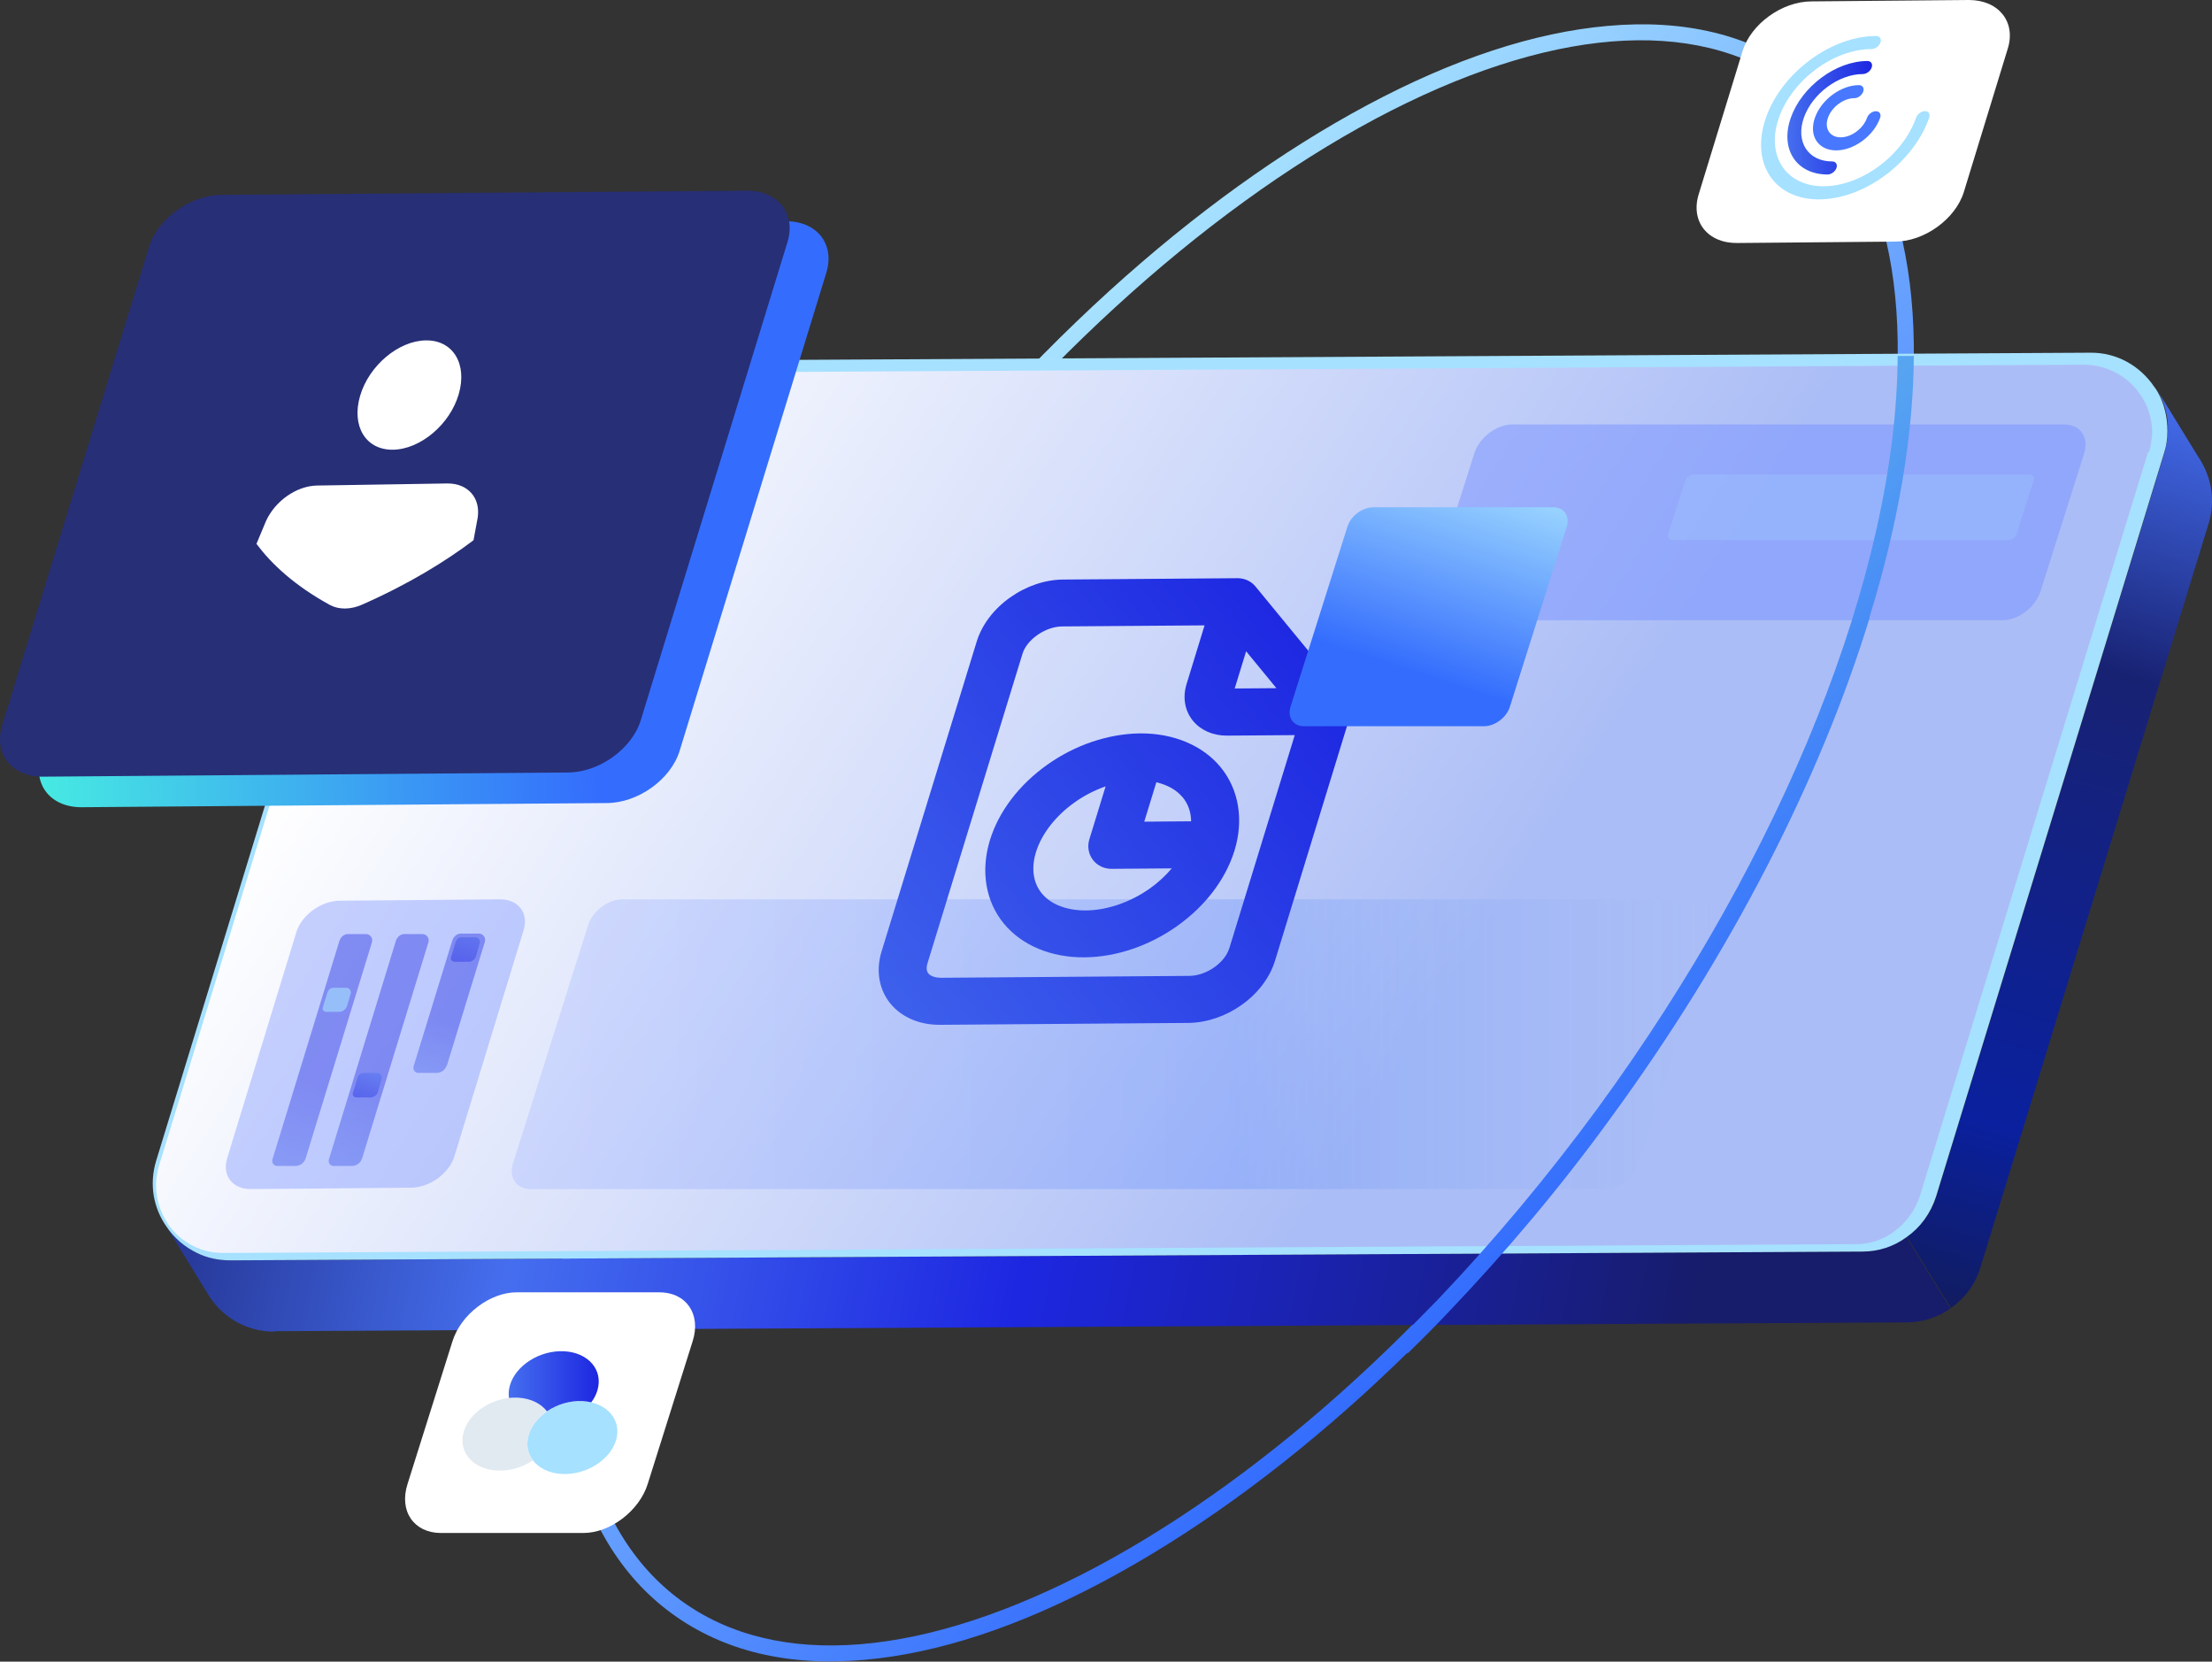
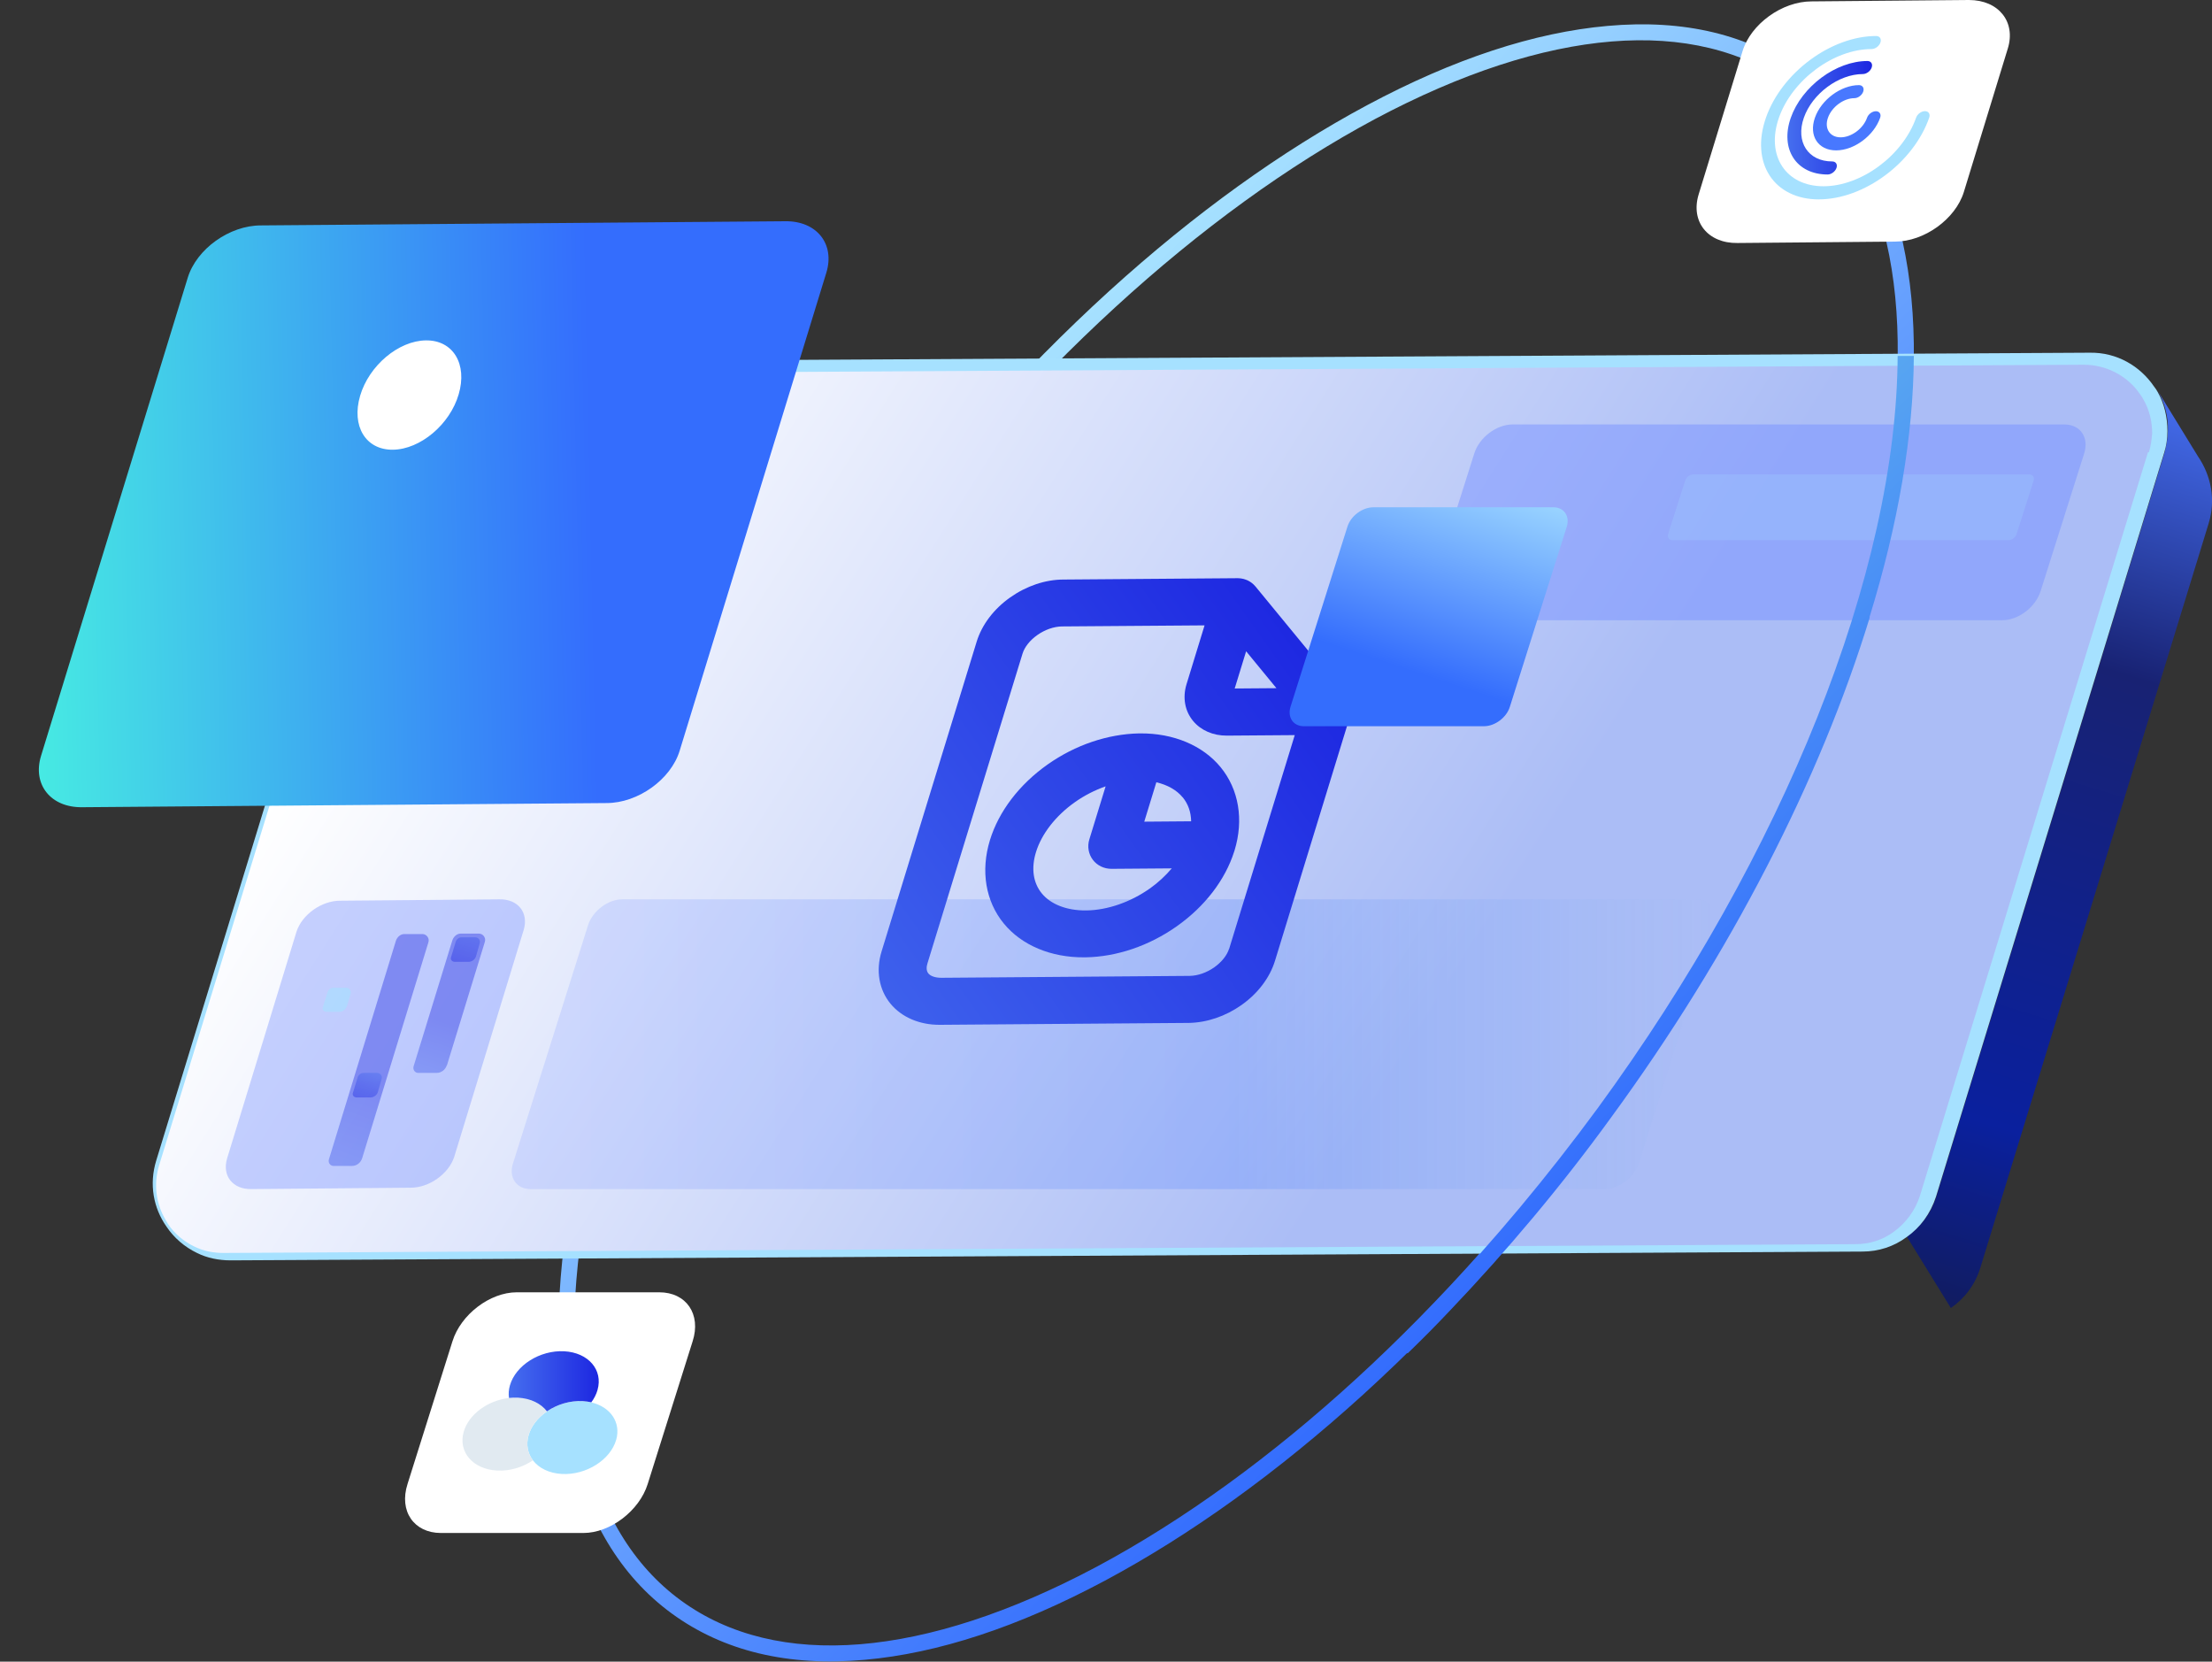
<svg xmlns="http://www.w3.org/2000/svg" width="478" height="359" viewBox="0 0 478 359" fill="none">
  <rect x="0" y="0" width="478" height="359" fill="#333333" stroke="none" />
  <g clip-path="url(#clip0_2120_179)">
    <path d="M403.97 133.5C406.77 124.4 408.97 115.6 410.57 106.9C414.37 86.2 414.57 67.8 411.17 52.3C407.57 36.1 400.17 23.7 389.07 15.6C377.97 7.5 363.97 4.1 347.37 5.6C331.57 7 314.17 12.7 295.47 22.7C276.97 32.6 258.17 46.1 239.67 62.9C220.57 80.3 202.47 100.5 186.17 122.8C169.77 145.2 155.97 168.4 145.17 191.9C134.77 214.6 127.47 236.6 123.67 257.3C119.87 278 119.67 296.4 123.07 311.9C126.67 328.1 134.07 340.5 145.17 348.6C156.27 356.7 170.27 360.1 186.87 358.6C202.67 357.2 220.07 351.5 238.77 341.5C257.27 331.6 276.07 318.1 294.57 301.3C313.67 283.9 331.77 263.7 348.07 241.4C364.47 219 378.27 195.8 389.07 172.3C395.17 159.1 400.17 146.1 403.97 133.5ZM133.67 231.6C144.37 196.8 163.47 159.8 188.97 124.9C221.07 81 259.57 45.8 297.17 25.7C334.37 5.9 366.27 3.3 386.97 18.4C407.67 33.5 414.77 64.7 407.07 106.2C399.27 148.1 377.37 195.4 345.17 239.3C313.07 283.2 274.57 318.4 236.97 338.5C199.77 358.3 167.87 360.9 147.17 345.8C126.47 330.7 119.37 299.5 127.07 258C128.67 249.4 130.87 240.6 133.57 231.6H133.67Z" fill="url(#paint0_linear_2120_179)" />
    <path d="M421.57 282.6C424.57 280.5 426.87 277.5 427.97 273.8L477.27 113.1C478.87 107.9 477.77 102.7 474.97 98.6L466.37 84.6C467.77 87.1 468.57 90 468.47 93C468.47 94.5 468.17 96.1 467.77 97.7L418.47 258.4C417.37 262 415.07 265.1 412.07 267.2L421.57 282.6Z" fill="url(#paint1_linear_2120_179)" />
-     <path d="M59.37 287.6L411.97 285.7C415.47 285.7 418.77 284.6 421.47 282.7L411.97 267.3C409.27 269.2 405.97 270.3 402.47 270.4L49.87 272.3C47.17 272.3 44.77 271.7 42.57 270.7C39.87 269.4 37.67 267.4 35.97 265L44.87 279.5C47.77 284.4 53.07 287.7 59.27 287.7L59.37 287.6Z" fill="url(#paint2_linear_2120_179)" />
    <path d="M49.87 272.3L402.47 270.4C405.97 270.4 409.27 269.3 411.97 267.3C414.97 265.2 417.17 262.2 418.37 258.5L467.67 97.8C468.17 96.2 468.37 94.7 468.37 93.1C468.37 90.1 467.67 87.2 466.27 84.7C466.07 84.3 465.77 83.9 465.47 83.5C462.47 79.1 457.47 76.1 451.57 76.2L108.97 78.1C95.67 78.1 83.97 86.9 80.07 99.6L33.77 250.7C32.17 255.9 33.17 261 35.97 265C37.57 267.4 39.87 269.4 42.57 270.7C44.77 271.8 47.27 272.3 49.87 272.3Z" fill="#A6E1FF" />
    <path d="M464.37 97.7C464.77 96.4 464.97 95 465.07 93.6C465.07 91.1 464.47 88.5 463.17 86.3C462.97 85.9 462.77 85.6 462.47 85.2C459.77 81.2 455.17 78.8 450.27 78.8L107.67 80.7C101.57 80.7 95.87 82.7 90.97 86.3C86.07 89.9 82.57 94.9 80.77 100.7L34.37 251.8C33.17 255.8 33.67 260.1 35.87 263.7L36.27 264.4C37.67 266.5 39.67 268.2 41.97 269.3C43.97 270.3 46.07 270.7 48.37 270.7L400.97 268.8C403.97 268.8 406.87 267.9 409.27 266.1C411.87 264.2 413.87 261.5 414.87 258.4L464.17 97.7H464.37Z" fill="url(#paint3_linear_2120_179)" />
    <path opacity="0.4" d="M98.17 249.9L113.17 200.9C114.27 197.2 111.97 194.2 107.87 194.3L73.47 194.6C69.47 194.6 65.27 197.6 64.07 201.3L49.07 250.3C47.97 254 50.27 257 54.37 256.9L88.77 256.6C92.77 256.6 96.97 253.6 98.17 249.9Z" fill="#7892FF" />
-     <path opacity="0.4" d="M66.07 250.2L80.37 203.6C80.67 202.7 79.97 201.8 79.07 201.8H75.17C74.37 201.8 73.67 202.4 73.37 203.2L58.87 250.5C58.67 251.2 59.17 251.9 59.87 251.9H63.87C64.87 251.9 65.77 251.2 66.07 250.2Z" fill="url(#paint4_linear_2120_179)" />
    <path opacity="0.4" d="M78.27 250.2L92.57 203.6C92.87 202.7 92.17 201.8 91.27 201.8H87.37C86.57 201.8 85.87 202.4 85.57 203.2L71.07 250.5C70.87 251.2 71.37 251.9 72.07 251.9H76.07C77.07 251.9 77.97 251.2 78.27 250.2Z" fill="url(#paint5_linear_2120_179)" />
    <path opacity="0.6" d="M74.97 217.4L75.77 214.7C75.97 214.1 75.47 213.4 74.87 213.4H72.07C71.47 213.4 70.97 213.8 70.77 214.4L69.77 217.6C69.57 218.1 69.97 218.6 70.47 218.6H73.37C74.07 218.6 74.67 218.1 74.97 217.4Z" fill="#A6E1FF" />
    <path opacity="0.4" d="M81.67 235.9L82.47 233.1C82.67 232.4 82.17 231.8 81.47 231.8H78.57C77.97 231.8 77.47 232.2 77.27 232.8L76.27 236.1C76.07 236.6 76.47 237.1 77.07 237.1H80.07C80.77 237.1 81.47 236.6 81.67 235.9Z" fill="url(#paint6_linear_2120_179)" />
    <path opacity="0.4" d="M102.87 206.6L103.67 203.8C103.87 203.1 103.37 202.5 102.67 202.5H99.77C99.17 202.5 98.67 202.9 98.47 203.5L97.47 206.8C97.27 207.3 97.67 207.8 98.27 207.8H101.27C101.97 207.8 102.67 207.3 102.87 206.6Z" fill="url(#paint7_linear_2120_179)" />
    <path opacity="0.4" d="M96.57 230.2L104.77 203.5C105.07 202.6 104.37 201.7 103.47 201.7H99.57C98.77 201.7 98.07 202.3 97.77 203.1L89.37 230.4C89.17 231.1 89.67 231.8 90.37 231.8H94.37C95.37 231.8 96.27 231.1 96.57 230.1V230.2Z" fill="url(#paint8_linear_2120_179)" />
    <path d="M424.37 41.5L433.87 10.5C435.67 4.7 431.87 0 425.47 0L391.47 0.3C385.07 0.3 378.37 5.2 376.57 11L367.07 42C365.27 47.9 369.07 52.6 375.47 52.5L409.47 52.2C415.87 52.2 422.57 47.3 424.37 41.5Z" fill="url(#paint9_linear_2120_179)" />
    <path d="M126.07 331.2H95.27C89.47 331.2 86.17 326.5 88.07 320.6L97.77 289.8C99.57 284 105.87 279.2 111.67 279.2H142.47C148.27 279.2 151.57 283.9 149.67 289.8L139.97 320.6C138.17 326.4 131.87 331.2 126.07 331.2Z" fill="url(#paint10_linear_2120_179)" />
    <path style="mix-blend-mode:overlay" d="M40.57 60L8.87 163.3C6.97 169.5 10.97 174.5 17.77 174.4L131.07 173.5C137.87 173.5 144.97 168.4 146.87 162.2L178.57 58.9C180.47 52.7 176.47 47.7 169.67 47.8L56.37 48.7C49.57 48.7 42.47 53.8 40.57 60Z" fill="url(#paint11_linear_2120_179)" />
-     <path d="M32.17 53.4L0.47 156.7C-1.43 162.9 2.57 167.9 9.37 167.8L122.67 166.9C129.47 166.9 136.57 161.8 138.47 155.6L170.17 52.3C172.07 46.1 168.07 41.1 161.27 41.2L47.97 42.1C41.17 42.1 34.07 47.2 32.17 53.4Z" fill="#272F76" />
-     <path d="M102.24 116.78C96.39 121.19 88.46 126.14 78.2 130.65C75.77 131.73 73.25 131.73 71.36 130.74C63.62 126.51 58.66 121.83 55.42 117.5L57.49 112.55C59.47 108.23 64.06 104.99 68.48 104.9L96.75 104.45C101.07 104.45 103.86 107.51 103.23 111.83L102.33 116.69L102.24 116.78Z" fill="white" />
    <path d="M99.12 85.19C97.21 91.73 90.82 97.08 84.92 97.16C79.02 97.24 75.9 92.05 77.82 85.51C79.74 78.97 86.12 73.62 92.02 73.54C97.92 73.46 101.04 78.65 99.12 85.19Z" fill="white" />
    <g opacity="0.5">
      <path d="M432.67 134H313.47C309.97 134 308.07 131.2 309.17 127.7L318.57 98C319.67 94.5 323.37 91.7 326.87 91.7H446.07C449.57 91.7 451.47 94.5 450.37 98L440.97 127.7C439.87 131.2 436.17 134 432.67 134Z" fill="#7892FF" />
    </g>
    <g opacity="0.2">
      <path d="M134.37 194.3H366.57C369.67 194.3 371.37 196.8 370.37 199.9L354.17 251.3C353.17 254.4 349.87 256.9 346.77 256.9H114.67C111.57 256.9 109.87 254.4 110.87 251.3L127.07 199.9C128.07 196.8 131.37 194.3 134.47 194.3H134.37Z" fill="url(#paint12_linear_2120_179)" />
    </g>
    <path opacity="0.2" d="M365.87 102.5H438.57C439.27 102.5 439.67 103.1 439.47 103.8L435.77 115.4C435.57 116.1 434.77 116.7 434.07 116.7H361.37C360.67 116.7 360.27 116.1 360.47 115.4L364.17 103.8C364.37 103.1 365.17 102.5 365.87 102.5Z" fill="#A6E1FF" />
    <path d="M403.97 133.4C410.17 113.3 413.47 94.2 413.57 76.9H410.07C409.87 123.5 385.57 184.3 345.27 239.4C334.47 254.1 322.87 268 310.77 280.7C307.77 283.8 304.67 286.9 301.67 289.9L304.17 292.4C307.27 289.4 310.37 286.3 313.37 283.1C325.57 270.3 337.37 256.3 348.17 241.4C374.07 206 393.37 168.3 404.07 133.3L403.97 133.4Z" fill="url(#paint13_linear_2120_179)" />
    <path d="M291.82 154.29C291.84 154.15 291.86 154.01 291.87 153.87C291.87 153.82 291.88 153.77 291.88 153.71C291.88 153.68 291.88 153.66 291.88 153.63C291.88 153.48 291.88 153.33 291.88 153.18C291.88 153.17 291.88 153.16 291.88 153.15C291.87 152.95 291.84 152.76 291.8 152.56C291.8 152.56 291.8 152.56 291.8 152.55C291.76 152.37 291.72 152.19 291.66 152.02C291.65 151.99 291.64 151.95 291.62 151.92C291.57 151.78 291.52 151.63 291.45 151.5C291.43 151.46 291.41 151.42 291.39 151.38C291.32 151.25 291.25 151.12 291.18 150.99C291.16 150.95 291.14 150.92 291.12 150.88C291.02 150.72 290.91 150.56 290.79 150.42L271.31 126.72C271.31 126.72 271.29 126.7 271.28 126.69C271.18 126.57 271.08 126.46 270.97 126.36C270.95 126.35 270.94 126.33 270.93 126.31C270.8 126.18 270.66 126.07 270.52 125.95C270.52 125.95 270.51 125.95 270.5 125.94C270.37 125.84 270.23 125.74 270.08 125.65C270.04 125.63 270.01 125.61 269.97 125.59C269.86 125.52 269.74 125.46 269.62 125.4C269.56 125.37 269.51 125.35 269.45 125.33C269.35 125.29 269.24 125.24 269.13 125.21C269.06 125.18 268.99 125.16 268.91 125.14C268.85 125.12 268.79 125.1 268.73 125.08C268.69 125.07 268.65 125.06 268.61 125.06C268.53 125.04 268.46 125.03 268.38 125.01C268.27 124.99 268.17 124.97 268.06 124.96C267.99 124.96 267.92 124.94 267.85 124.94C267.73 124.94 267.61 124.93 267.5 124.92C267.46 124.92 267.42 124.92 267.38 124.92L229.83 125.21C225.88 125.21 221.78 126.61 218.3 129.07C214.75 131.57 212.18 134.97 211.05 138.64L190.5 205.57C189.23 209.7 189.94 213.82 192.44 216.86C194.85 219.78 198.73 221.44 203.1 221.41L256.74 221H256.88C260.79 220.94 264.83 219.57 268.27 217.14C271.82 214.64 274.39 211.24 275.52 207.57L291.66 154.98C291.66 154.98 291.67 154.93 291.68 154.9C291.72 154.76 291.76 154.61 291.78 154.47C291.79 154.42 291.8 154.36 291.81 154.31L291.82 154.29ZM269.28 140.71L275.83 148.68L266.81 148.75L269.28 140.71ZM265.6 204.97C265.16 206.39 264 207.85 262.41 208.98C260.77 210.14 258.84 210.81 257.1 210.84H257.04L203.4 211.25C202.15 211.25 201.1 210.91 200.61 210.31C200.09 209.68 200.22 208.77 200.42 208.13L220.97 141.2C221.41 139.78 222.57 138.32 224.16 137.2C225.8 136.04 227.73 135.37 229.47 135.34C229.49 135.34 229.51 135.34 229.53 135.34L260.3 135.11L256.4 147.83C255.52 150.7 256.03 153.59 257.81 155.75C259.49 157.79 262.15 158.95 265.11 158.93L279.79 158.82L265.61 205L265.6 204.97Z" fill="url(#paint14_linear_2120_179)" />
    <path d="M266.769 183.77C268.809 177.12 267.709 170.55 263.759 165.74C259.909 161.05 253.569 158.39 246.369 158.45C246.329 158.45 246.289 158.45 246.239 158.45C246.209 158.45 246.169 158.45 246.139 158.45C239.389 158.59 232.389 160.93 226.389 165.16C220.259 169.49 215.829 175.29 213.919 181.51C211.879 188.16 212.969 194.73 216.929 199.54C220.779 204.23 227.119 206.89 234.319 206.83C234.399 206.83 234.479 206.83 234.569 206.83C241.319 206.72 248.309 204.35 254.299 200.12C260.359 195.84 264.749 190.12 266.699 183.98C266.709 183.95 266.719 183.91 266.729 183.88C266.739 183.84 266.759 183.81 266.769 183.77ZM255.579 172.26C256.749 173.69 257.369 175.46 257.399 177.44L247.269 177.52L249.879 169.01C252.279 169.57 254.269 170.68 255.569 172.27L255.579 172.26ZM248.439 191.98C244.289 194.91 239.319 196.63 234.789 196.7C234.739 196.7 234.689 196.7 234.639 196.7C230.539 196.73 227.069 195.39 225.129 193.02C223.249 190.74 222.799 187.57 223.869 184.1C225.079 180.16 228.139 176.23 232.279 173.31C234.339 171.85 236.609 170.7 238.919 169.89L235.399 181.35C234.929 182.88 235.209 184.5 236.149 185.75C237.089 187 238.589 187.72 240.209 187.71L253.209 187.61C251.869 189.2 250.269 190.69 248.449 191.98H248.439Z" fill="url(#paint15_linear_2120_179)" />
    <path style="mix-blend-mode:overlay" d="M296.77 109.6H335.67C337.97 109.6 339.27 111.5 338.57 113.8L326.27 152.7C325.57 155 323.07 156.9 320.67 156.9H281.77C279.47 156.9 278.17 155 278.87 152.7L291.17 113.8C291.87 111.5 294.37 109.6 296.77 109.6Z" fill="url(#paint16_linear_2120_179)" />
    <path d="M133.15 311.08C131.9 315.42 126.66 318.72 121.43 318.45C118.65 318.3 116.44 317.18 115.16 315.5C114.04 314.02 113.64 312.12 114.22 310.09C114.49 309.14 114.95 308.25 115.56 307.43C116.26 306.49 117.16 305.64 118.19 304.94C120.38 303.45 123.16 302.58 125.94 302.73C126.59 302.76 127.2 302.85 127.78 302.99C131.89 303.94 134.24 307.29 133.15 311.1V311.08Z" fill="#A6E1FF" />
    <path d="M114.22 310.09C113.64 312.12 114.03 314.03 115.16 315.5C112.97 316.99 110.19 317.86 107.41 317.71C102.18 317.43 98.96 313.69 100.2 309.35C101.29 305.54 105.46 302.54 109.99 302.04C110.63 301.97 111.27 301.95 111.92 301.98C114.7 302.13 116.91 303.25 118.19 304.93C117.16 305.63 116.26 306.48 115.56 307.42C114.95 308.24 114.49 309.14 114.22 310.08V310.09Z" fill="#E1EAF1" />
    <path d="M129.12 300.31C128.85 301.26 128.39 302.15 127.78 302.97C127.2 302.84 126.59 302.75 125.94 302.71C123.16 302.56 120.38 303.43 118.19 304.92C116.91 303.24 114.7 302.12 111.92 301.97C111.27 301.94 110.63 301.96 109.99 302.03C109.86 301.17 109.92 300.25 110.19 299.31C111.44 294.97 116.68 291.67 121.91 291.94C127.14 292.22 130.36 295.96 129.12 300.3V300.31Z" fill="url(#paint17_linear_2120_179)" />
    <path d="M396.77 32.49C392.88 32.49 390.83 29.33 392.19 25.44C393.55 21.55 397.82 18.39 401.71 18.39C402.49 18.39 402.9 19.02 402.63 19.8C402.36 20.58 401.5 21.21 400.72 21.21C398.39 21.21 395.83 23.11 395.01 25.44C394.19 27.77 395.42 29.67 397.75 29.67C400.08 29.67 402.64 27.77 403.46 25.44C403.73 24.66 404.59 24.03 405.37 24.03C406.15 24.03 406.56 24.66 406.29 25.44C404.93 29.33 400.66 32.49 396.77 32.49Z" fill="#4878FF" />
    <path d="M394.95 37.7C393.3 37.7 391.8 37.38 390.51 36.74C389.27 36.12 388.26 35.24 387.53 34.11C386.8 32.98 386.37 31.67 386.27 30.21C386.16 28.7 386.4 27.09 386.98 25.44C387.56 23.79 388.45 22.18 389.62 20.67C390.75 19.21 392.09 17.9 393.61 16.77C395.13 15.64 396.75 14.76 398.43 14.14C400.17 13.5 401.89 13.18 403.54 13.18C404.32 13.18 404.73 13.81 404.46 14.59C404.19 15.37 403.33 16 402.55 16C397.34 16 391.62 20.23 389.8 25.44C387.98 30.65 390.72 34.88 395.93 34.88C396.71 34.88 397.12 35.51 396.85 36.29C396.58 37.07 395.72 37.7 394.94 37.7H394.95Z" fill="url(#paint18_linear_2120_179)" />
    <path d="M393.06 43.08C390.68 43.08 388.53 42.61 386.68 41.69C384.89 40.8 383.45 39.53 382.4 37.91C381.35 36.29 380.74 34.4 380.59 32.3C380.43 30.12 380.78 27.81 381.61 25.43C382.44 23.05 383.72 20.74 385.4 18.56C387.03 16.46 388.96 14.57 391.15 12.95C393.34 11.33 395.67 10.06 398.08 9.17C400.58 8.25 403.05 7.78 405.43 7.78C406.21 7.78 406.62 8.41 406.35 9.19C406.08 9.97 405.22 10.6 404.44 10.6C396.27 10.6 387.29 17.25 384.42 25.42C381.55 33.59 385.87 40.24 394.04 40.24C402.21 40.24 411.19 33.59 414.06 25.42C414.33 24.64 415.19 24.01 415.97 24.01C416.75 24.01 417.16 24.64 416.89 25.42C416.06 27.8 414.78 30.11 413.1 32.29C411.47 34.39 409.54 36.28 407.35 37.9C405.16 39.52 402.83 40.79 400.42 41.68C397.92 42.6 395.45 43.07 393.07 43.07L393.06 43.08Z" fill="#A6E1FF" />
  </g>
  <defs>
    <linearGradient id="paint0_linear_2120_179" x1="339.47" y1="259.25" x2="194.77" y2="104.95" gradientUnits="userSpaceOnUse">
      <stop stop-color="#346DFD" />
      <stop offset="1" stop-color="#A6E1FF" />
    </linearGradient>
    <linearGradient id="paint1_linear_2120_179" x1="475.35" y1="87.35" x2="416.03" y2="280.9" gradientUnits="userSpaceOnUse">
      <stop stop-color="#456EEF" />
      <stop offset="0.3" stop-color="#182273" />
      <stop offset="0.8" stop-color="#0A209E" />
      <stop offset="1" stop-color="#111C60" />
    </linearGradient>
    <linearGradient id="paint2_linear_2120_179" x1="8.56" y1="230.56" x2="361.76" y2="303.86" gradientUnits="userSpaceOnUse">
      <stop stop-color="#171C6B" />
      <stop offset="0.3" stop-color="#456EEF" />
      <stop offset="0.6" stop-color="#1D27E1" />
      <stop offset="1" stop-color="#171C6B" />
    </linearGradient>
    <linearGradient id="paint3_linear_2120_179" x1="111.92" y1="87.88" x2="312.92" y2="214.98" gradientUnits="userSpaceOnUse">
      <stop stop-color="white" />
      <stop offset="1" stop-color="#ABBDF6" />
    </linearGradient>
    <linearGradient id="paint4_linear_2120_179" x1="56.5" y1="265.91" x2="67.7" y2="232.71" gradientUnits="userSpaceOnUse">
      <stop stop-color="#456EEF" />
      <stop offset="1" stop-color="#1D27E1" />
    </linearGradient>
    <linearGradient id="paint5_linear_2120_179" x1="68.69" y1="265.81" x2="79.89" y2="232.71" gradientUnits="userSpaceOnUse">
      <stop stop-color="#456EEF" />
      <stop offset="1" stop-color="#1D27E1" />
    </linearGradient>
    <linearGradient id="paint6_linear_2120_179" x1="80.39" y1="231.37" x2="78.49" y2="237.57" gradientUnits="userSpaceOnUse">
      <stop stop-color="#456EEF" />
      <stop offset="1" stop-color="#1D27E1" />
    </linearGradient>
    <linearGradient id="paint7_linear_2120_179" x1="101.58" y1="202.1" x2="99.68" y2="208.3" gradientUnits="userSpaceOnUse">
      <stop stop-color="#456EEF" />
      <stop offset="1" stop-color="#1D27E1" />
    </linearGradient>
    <linearGradient id="paint8_linear_2120_179" x1="89.11" y1="240.71" x2="95.91" y2="220.41" gradientUnits="userSpaceOnUse">
      <stop stop-color="#456EEF" />
      <stop offset="1" stop-color="#1D27E1" />
    </linearGradient>
    <linearGradient id="paint9_linear_2120_179" x1="439.04" y1="97.97" x2="474.44" y2="163.77" gradientUnits="userSpaceOnUse">
      <stop stop-color="white" />
      <stop offset="1" stop-color="#99B3FE" />
    </linearGradient>
    <linearGradient id="paint10_linear_2120_179" x1="138.7" y1="325.27" x2="188.6" y2="375.77" gradientUnits="userSpaceOnUse">
      <stop stop-color="white" />
      <stop offset="1" stop-color="#99B3FE" />
    </linearGradient>
    <linearGradient id="paint11_linear_2120_179" x1="127.97" y1="110.35" x2="-9.13" y2="113.35" gradientUnits="userSpaceOnUse">
      <stop stop-color="#346DFD" />
      <stop offset="1" stop-color="#49FBDF" />
    </linearGradient>
    <linearGradient id="paint12_linear_2120_179" x1="110.59" y1="225.6" x2="370.66" y2="225.6" gradientUnits="userSpaceOnUse">
      <stop stop-color="#7892FF" />
      <stop offset="0.6" stop-color="#346DFD" />
      <stop offset="1" stop-color="#58A6F1" stop-opacity="0" />
    </linearGradient>
    <linearGradient id="paint13_linear_2120_179" x1="386.96" y1="214.71" x2="328.95" y2="152.8" gradientUnits="userSpaceOnUse">
      <stop stop-color="#346DFD" />
      <stop offset="1" stop-color="#58A6F1" />
    </linearGradient>
    <linearGradient id="paint14_linear_2120_179" x1="165.971" y1="229.531" x2="287.825" y2="142.873" gradientUnits="userSpaceOnUse">
      <stop stop-color="#456EEF" />
      <stop offset="1" stop-color="#1D27E1" />
    </linearGradient>
    <linearGradient id="paint15_linear_2120_179" x1="169.701" y1="234.788" x2="291.565" y2="148.13" gradientUnits="userSpaceOnUse">
      <stop stop-color="#456EEF" />
      <stop offset="1" stop-color="#1D27E1" />
    </linearGradient>
    <linearGradient id="paint16_linear_2120_179" x1="304.85" y1="144.96" x2="320.35" y2="98.06" gradientUnits="userSpaceOnUse">
      <stop stop-color="#346DFD" />
      <stop offset="1" stop-color="#A6E1FF" />
    </linearGradient>
    <linearGradient id="paint17_linear_2120_179" x1="109.93" y1="298.43" x2="129.39" y2="298.43" gradientUnits="userSpaceOnUse">
      <stop stop-color="#456EEF" />
      <stop offset="1" stop-color="#1D27E1" />
    </linearGradient>
    <linearGradient id="paint18_linear_2120_179" x1="386.25" y1="25.44" x2="404.55" y2="25.44" gradientUnits="userSpaceOnUse">
      <stop stop-color="#456EEF" />
      <stop offset="1" stop-color="#1D27E1" />
    </linearGradient>
    <clipPath id="clip0_2120_179">
      <rect width="478.01" height="358.95" fill="white" />
    </clipPath>
  </defs>
</svg>